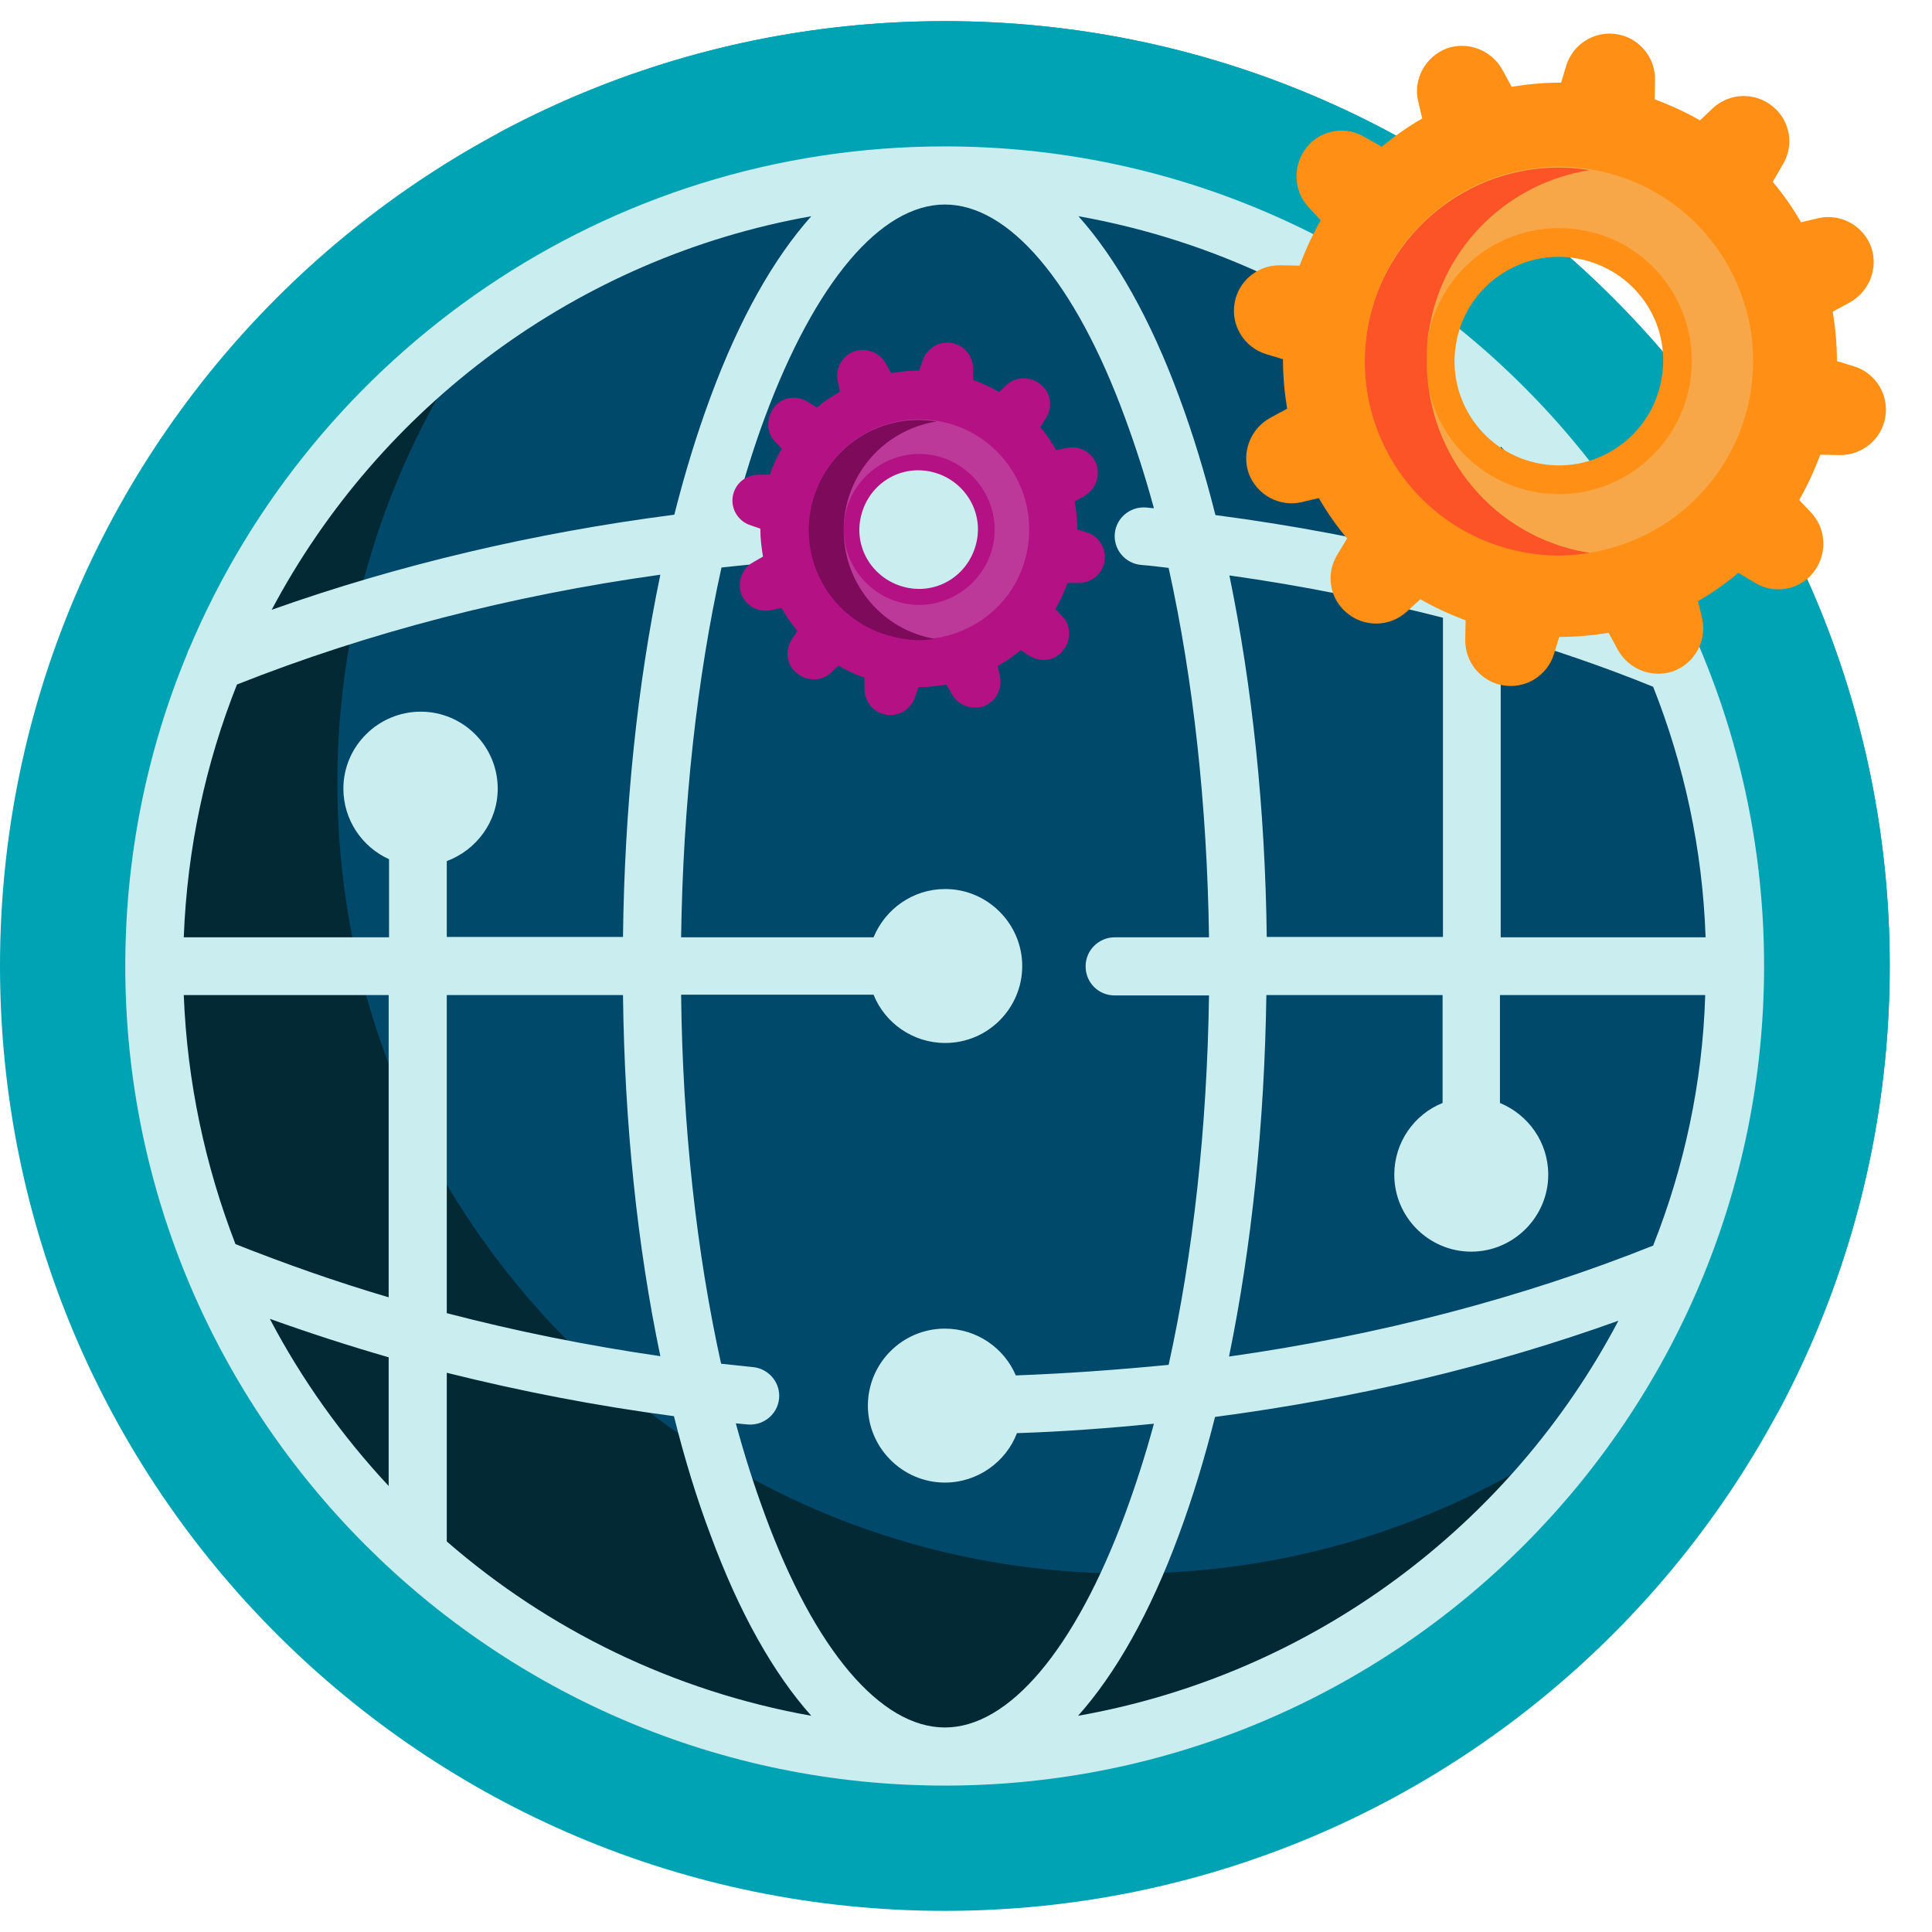
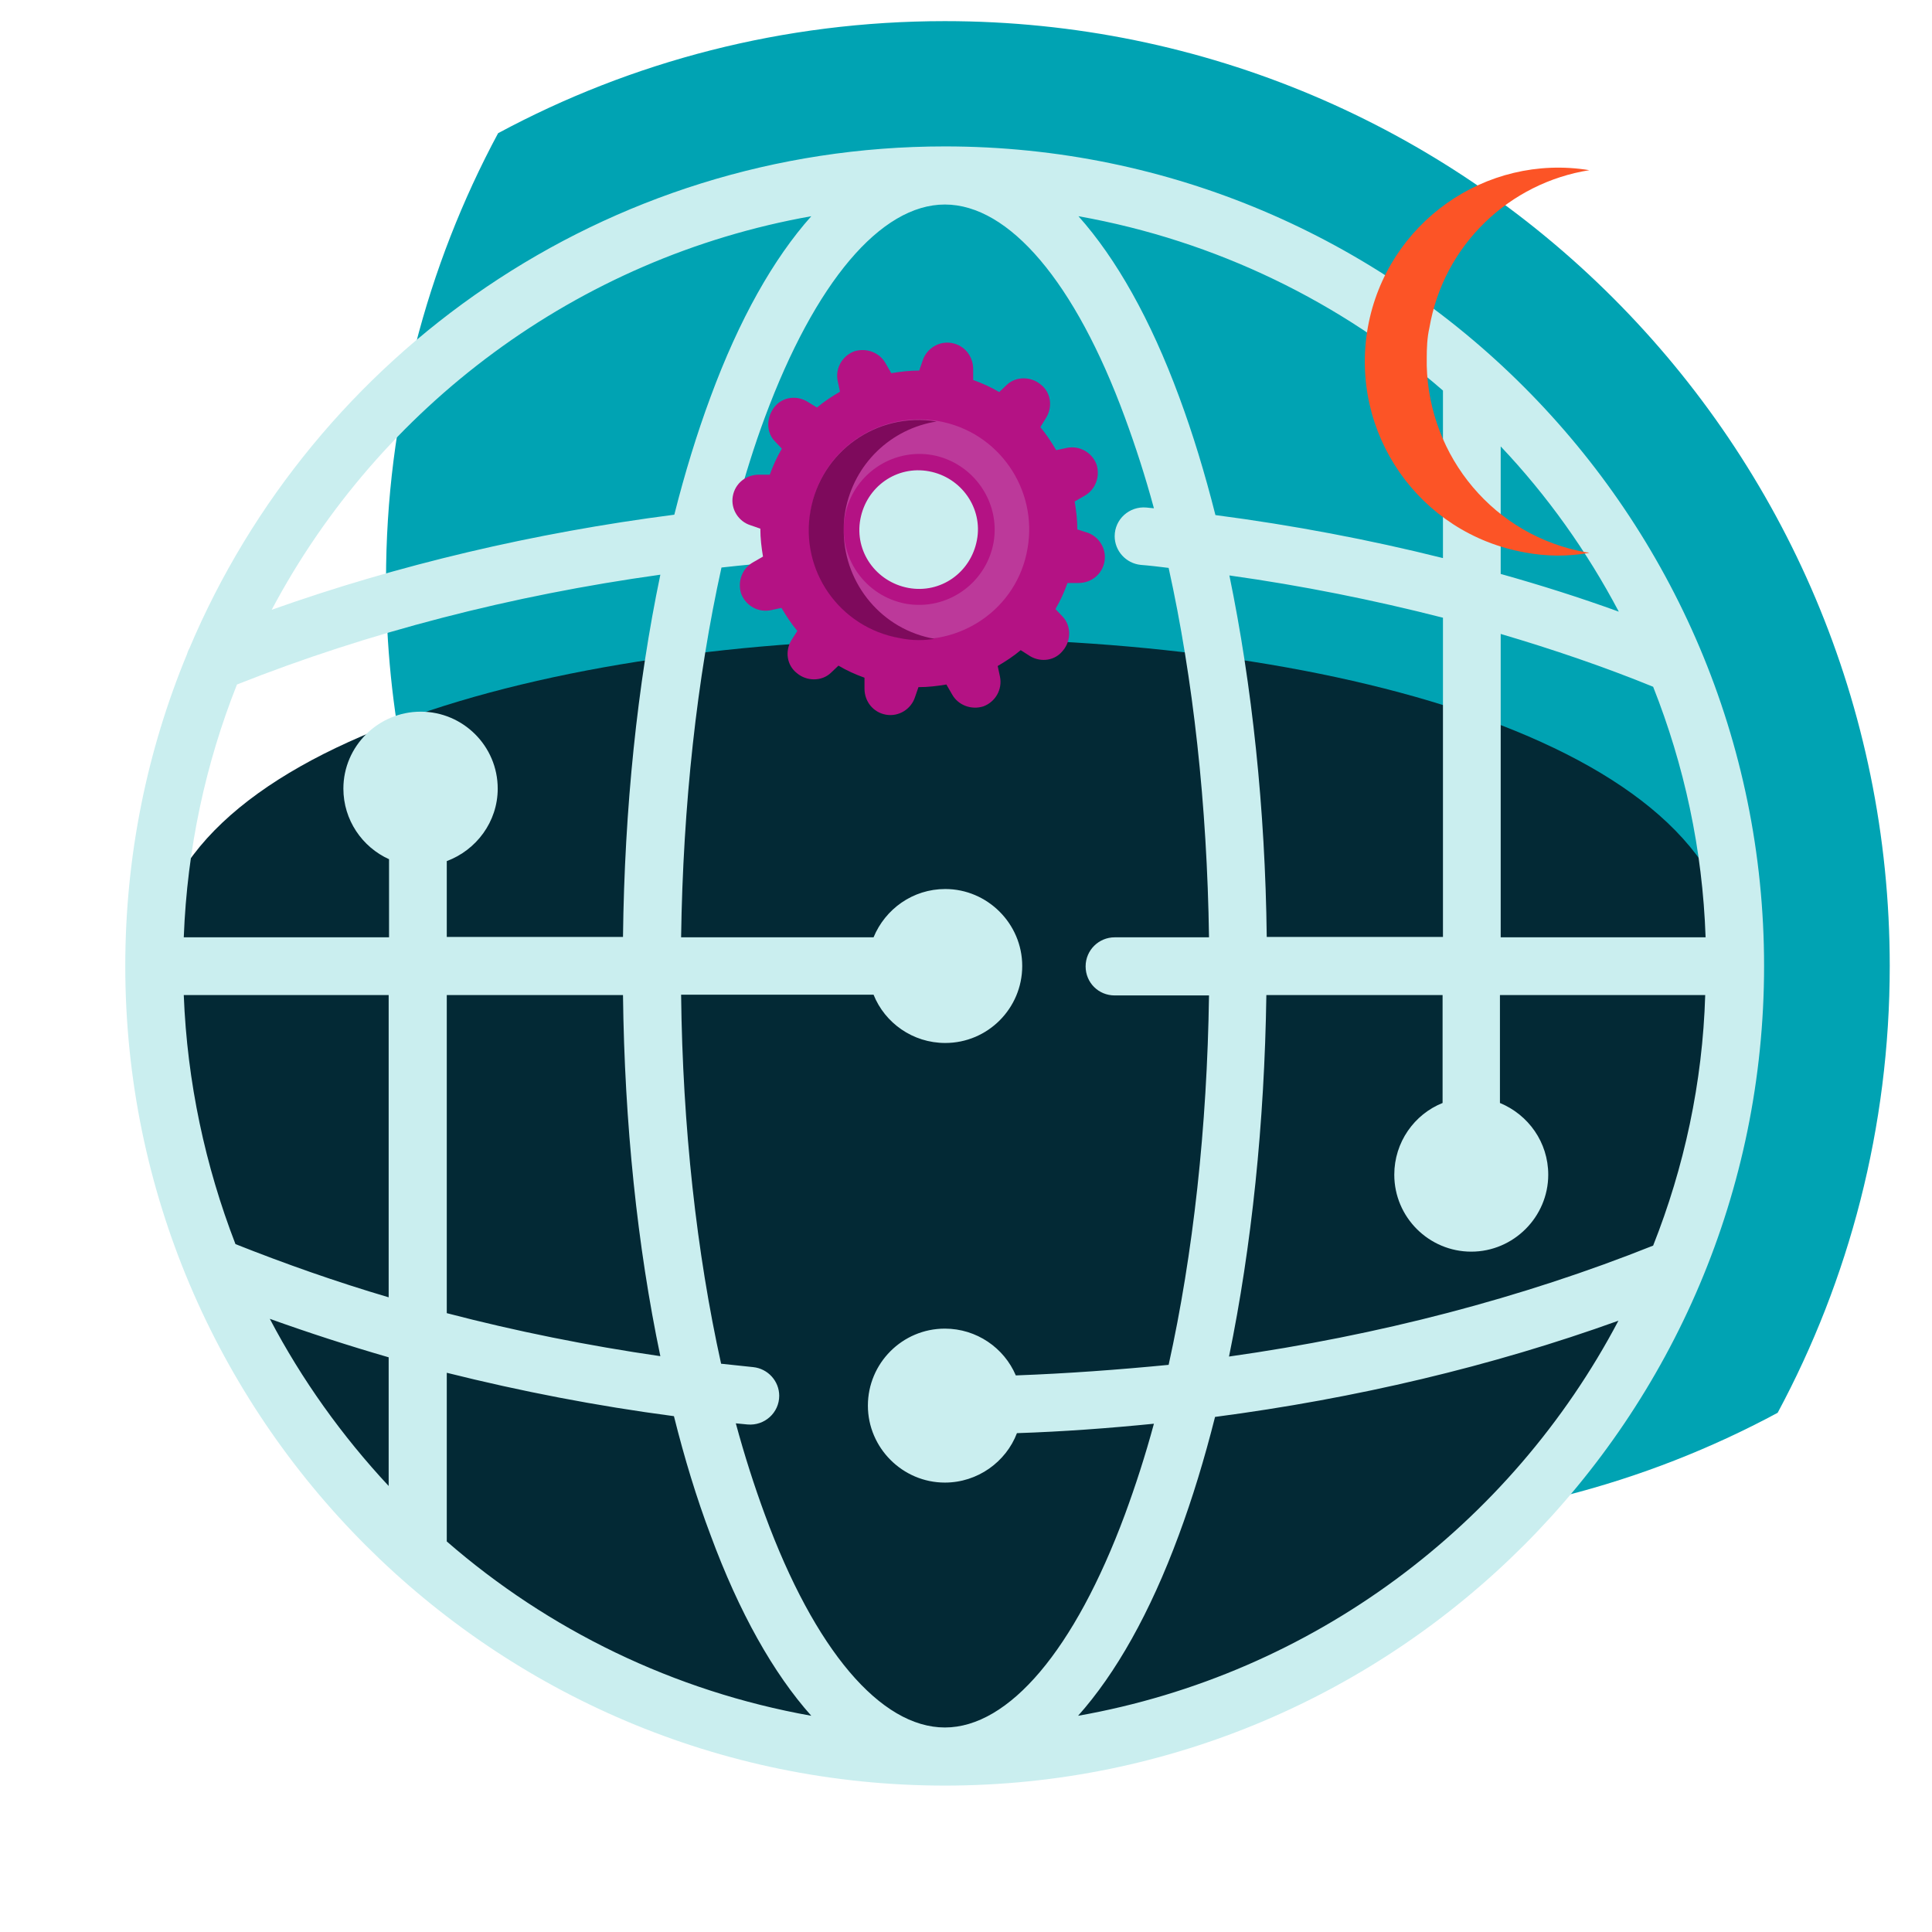
<svg xmlns="http://www.w3.org/2000/svg" version="1.1" id="Capa_1" x="0px" y="0px" viewBox="0 0 512 512" style="enable-background:new 0 0 512 512;" xml:space="preserve">
  <style type="text/css">
	.st0{fill:#00A3B3;}
	.st1{fill:#032935;}
	.st2{fill:#00496B;}
	.st3{fill:#CAEEEF;}
	.st4{fill:#FF9015;}
	.st5{fill:#F8A748;}
	.st6{fill:#FC5426;}
	.st7{fill:#B41284;}
	.st8{fill:#BC399A;}
	.st9{fill:#7E0A5C;}
</style>
-   <path class="st0" d="M500.8,256c0,138.3-112.1,250.4-250.4,250.4S0,394.3,0,256S112.1,5.6,250.4,5.6S500.8,117.7,500.8,256z" />
  <path class="st0" d="M500.8,256c0,42.8-10.8,83.2-29.7,118.4c-35.3,19-75.6,29.7-118.4,29.7c-138.3,0-250.4-112.1-250.4-250.4  c0-42.8,10.8-83.2,29.7-118.4c35.3-19,75.6-29.7,118.4-29.7C388.7,5.6,500.8,117.7,500.8,256z" />
-   <path class="st1" d="M459.9,256c0,115.7-93.8,209.5-209.5,209.5S40.9,371.7,40.9,256S134.7,46.5,250.4,46.5S459.9,140.3,459.9,256z" />
-   <path class="st2" d="M459.9,256c0,45.5-14.5,87.5-39.1,121.9c-34.3,24.6-76.4,39.1-121.9,39.1c-115.7,0-209.5-93.8-209.5-209.5  c0-45.5,14.5-87.5,39.1-121.9c34.3-24.6,76.4-39.1,121.9-39.1C366.1,46.5,459.9,140.3,459.9,256z" />
+   <path class="st1" d="M459.9,256c0,115.7-93.8,209.5-209.5,209.5S40.9,371.7,40.9,256S459.9,140.3,459.9,256z" />
  <path class="st3" d="M250.4,38.8c-89.9,0-167.2,54.9-200.2,133c-0.3,0.5-0.5,1.1-0.7,1.7C39,198.9,33.2,226.8,33.2,256  c0,119.7,97.4,217.2,217.2,217.2S467.5,375.7,467.5,256S370.1,38.8,250.4,38.8z M438.1,330.1c-34.8,13.9-72.8,23.8-112.4,29.4  c6-29.2,9.4-61.8,9.9-95.8h46.7v28.6c-7.5,3-12.8,10.4-12.8,19c0,11.3,9.2,20.4,20.4,20.4s20.4-9.2,20.4-20.4  c0-8.6-5.3-15.9-12.8-19v-28.6h54.4C451.2,287,446.3,309.4,438.1,330.1z M269.2,364.5c-3.1-7.3-10.4-12.4-18.8-12.4  c-11.3,0-20.4,9.2-20.4,20.4s9.2,20.4,20.4,20.4c8.7,0,16.2-5.5,19.1-13.1c12.2-0.4,24.3-1.3,36.3-2.5c-2.3,8.5-4.9,16.5-7.7,24.1  c-13.3,35.8-30.7,56.4-47.7,56.4s-34.5-20.5-47.7-56.4c-2.8-7.6-5.4-15.7-7.7-24.2c1,0.1,2.1,0.2,3.1,0.3c4.5,0.4,8.4-3.1,8.4-7.6  c0-3.9-3-7.2-6.9-7.6c-2.8-0.3-5.7-0.6-8.5-0.9c-6.5-29.4-10.2-62.8-10.6-97.8h51c3,7.5,10.4,12.8,19,12.8  c11.3,0,20.4-9.2,20.4-20.4s-9.2-20.4-20.4-20.4c-8.6,0-15.9,5.3-19,12.8h-51c0.5-35.1,4.2-68.6,10.7-98c11.7-1.3,23.5-2.2,35.4-2.7  c3.5,6.1,10.1,10.2,17.7,10.2c11.3,0,20.4-9.2,20.4-20.4s-9.2-20.4-20.4-20.4c-9.6,0-17.6,6.6-19.8,15.4c-9.9,0.5-19.7,1.2-29.4,2.1  c2.3-8.4,4.8-16.5,7.6-24c13.3-35.8,30.7-56.4,47.7-56.4s34.5,20.5,47.7,56.4c2.8,7.6,5.4,15.6,7.7,24.1c-0.7-0.1-1.4-0.1-2-0.2  c-4.5-0.4-8.4,3.1-8.4,7.6c0,3.9,3,7.2,6.9,7.6c2.5,0.2,5,0.5,7.4,0.8c6.5,29.4,10.2,62.8,10.7,97.9h-25c-4.2,0-7.7,3.4-7.7,7.7  s3.4,7.7,7.7,7.7h25c-0.5,35-4.2,68.5-10.7,97.9C296.3,363,282.8,364,269.2,364.5L269.2,364.5z M118.4,363.8  c19.6,4.9,39.7,8.8,60.2,11.5c2.8,11.2,6,21.7,9.7,31.5c7.6,20.6,16.7,36.7,26.7,47.9c-36.5-6.5-69.7-22.8-96.6-46.2V363.8z   M48.7,263.7H103v80.1c-13.9-4.1-27.5-8.9-40.6-14.1C54.4,309,49.6,286.8,48.7,263.7z M62.8,181.4c34.8-13.8,72.7-23.6,112.2-29.1  c-6.1,29.2-9.5,61.9-9.9,96h-46.7v-20.1c7.8-2.9,13.5-10.4,13.5-19.2c0-11.3-9.2-20.4-20.4-20.4S91,197.7,91,209  c0,8.3,5,15.5,12.1,18.7v20.7H48.7C49.6,224.8,54.5,202.3,62.8,181.4z M118.4,263.7h46.7c0.4,34,3.8,66.6,9.9,95.7  c-19.3-2.8-38.2-6.6-56.6-11.4V263.7z M382.4,147.9c-19.6-4.9-39.7-8.7-60.3-11.4c-2.8-11.1-6-21.6-9.6-31.3  c-7.6-20.6-16.7-36.7-26.7-47.9c36.5,6.5,69.7,22.8,96.6,46.2L382.4,147.9z M335.7,248.3c-0.4-34-3.9-66.7-9.9-95.8  c19.3,2.7,38.2,6.5,56.6,11.2v84.6H335.7z M397.7,248.3V168c13.9,4.1,27.4,8.7,40.4,14c8.2,20.7,13.1,43,13.9,66.4H397.7z   M429,162.1c-10.2-3.7-20.6-7-31.3-10v-33.8C410,131.3,420.5,146,429,162.1z M215,57.3c-10,11.2-19.1,27.3-26.7,47.9  c-3.6,9.7-6.8,20.1-9.6,31.2c-37.2,4.8-73.2,13.3-106.7,25.2C100.6,107.7,153,68.3,215,57.3z M71.5,349.5  c10.3,3.7,20.8,7.1,31.5,10.2v34.1C90.7,380.6,80,365.7,71.5,349.5z M285.7,454.7c10-11.2,19.1-27.3,26.7-47.9  c3.6-9.7,6.8-20.2,9.6-31.3c37.3-4.9,73.3-13.4,106.9-25.5C400.4,404.1,348,443.7,285.7,454.7L285.7,454.7z" />
  <g>
-     <path class="st4" d="M486.8,95.7c0-4.5-0.4-8.8-1.1-13.1l4.6-2.5c5.1-2.9,7.5-9,5.6-14.6c-2.1-5.7-8.1-9-13.9-7.7l-4.7,1.1   c-2.2-3.8-4.7-7.4-7.5-10.7l2.6-4.5c3.1-5,2.1-11.6-2.5-15.4c-4.6-3.9-11.4-3.8-15.9,0.3l-3.5,3.3c-3.8-2.2-7.8-4-12-5.6l0.1-5.1   c0.1-6-4.2-11.1-9.9-12.1c-6-1.1-11.8,2.5-13.6,8.2l-1.4,4.6c-4.5,0-8.8,0.4-13.1,1.1l-2.5-4.6c-2.9-5.1-9-7.5-14.6-5.6   c-5.7,2.1-9,8.1-7.7,13.9l1.1,4.7c-3.8,2.2-7.4,4.7-10.7,7.5l-4.4-2.5c-5-3.1-11.6-2.1-15.4,2.5c-3.8,4.6-3.8,11.4,0.3,15.9   l3.3,3.6c-2.2,3.8-4,7.8-5.6,12l-5.1-0.1c-6-0.1-11.1,4.2-12.1,9.9c-1.1,6,2.5,11.8,8.2,13.6l4.6,1.4c0,4.5,0.4,8.8,1.1,13.1   l-4.6,2.5c-5.1,2.9-7.5,9-5.6,14.6c2.1,5.7,8.1,9,13.9,7.7l4.7-1.1c2.2,3.8,4.7,7.4,7.5,10.7l-2.6,4.3c-3.1,5-2.1,11.6,2.5,15.4   c4.6,3.9,11.4,3.8,15.9-0.3l3.6-3.3c3.8,2.2,7.8,4,12,5.6l-0.1,5.1c-0.1,6,4.2,11.1,9.9,12.1c6,1.1,11.8-2.5,13.6-8.2l1.4-4.6   c4.5,0,8.8-0.4,13.1-1.1l2.5,4.6c2.9,5.1,9,7.5,14.6,5.6c5.7-2.1,9-8.1,7.7-13.9l-1.1-4.7c3.8-2.2,7.4-4.7,10.7-7.5l4.3,2.6   c5,3.1,11.6,2.1,15.4-2.5s3.8-11.4-0.3-15.9l-3.3-3.5c2.2-3.8,4-7.8,5.6-12l5.1,0.1c6,0.1,11.1-4.2,12.1-9.9   c1.1-6-2.5-11.8-8.2-13.6L486.8,95.7z M440.3,100.5c-2.6,15-17,25.1-32,22.4c-15-2.6-25.1-17-22.4-32c2.6-15,17-25.1,32-22.4   C433.1,71.2,443.1,85.5,440.3,100.5z" />
-     <path class="st5" d="M422.2,45c-28-5-54.7,13.6-59.7,41.6s13.6,54.7,41.6,59.7s54.7-13.6,59.7-41.6C468.7,76.7,450.2,50,422.2,45z    M447.8,101.9c-3.5,19.2-21.7,31.9-40.9,28.5c-19.2-3.5-31.9-21.7-28.5-40.9c3.5-19.2,21.7-31.9,40.9-28.5   C438.5,64.3,451.2,82.7,447.8,101.9z" />
    <path class="st6" d="M421.2,146.5c-5.6,1-11.3,1-17.1-0.1c-28-5-46.6-31.6-41.6-59.7c5-27.6,31.2-46.1,58.7-41.6   c-21,3.3-38.6,19.6-42.4,41.8c-0.6,2.6-0.7,5.4-0.7,8.1c0,0.7,0,1.4,0,1.9c0.6,24.1,17.8,45.2,42.4,49.5   C420.7,146.3,421,146.5,421.2,146.5z" />
  </g>
  <g>
    <path class="st7" d="M285.5,140.3c0-2.6-0.3-5-0.7-7.4l2.6-1.5c2.9-1.6,4.2-5.1,3.2-8.3c-1.2-3.2-4.5-5.1-7.9-4.4l-2.8,0.6   c-1.3-2.2-2.6-4.2-4.2-6.1l1.6-2.6c1.7-2.9,1.2-6.6-1.5-8.7c-2.6-2.2-6.6-2.2-9,0.1l-2,1.9c-2.2-1.3-4.4-2.3-6.9-3.2v-2.9   c0-3.4-2.3-6.3-5.7-6.9c-3.4-0.6-6.7,1.5-7.7,4.7l-0.9,2.6c-2.6,0-5,0.3-7.4,0.7l-1.5-2.6c-1.6-2.9-5.1-4.2-8.3-3.2   c-3.2,1.2-5.1,4.5-4.4,7.9l0.6,2.8c-2.2,1.3-4.2,2.6-6.1,4.2l-2.6-1.6c-2.9-1.7-6.6-1.2-8.7,1.5s-2.2,6.6,0.1,9l1.9,2   c-1.3,2.2-2.3,4.4-3.2,6.9h-2.9c-3.4,0-6.3,2.3-6.9,5.7s1.5,6.7,4.7,7.7l2.6,0.9c0,2.6,0.3,5,0.7,7.4l-2.6,1.5   c-2.9,1.6-4.2,5.1-3.2,8.3c1.2,3.2,4.5,5.1,7.9,4.4l2.8-0.6c1.3,2.2,2.6,4.2,4.2,6.1l-1.6,2.5c-1.7,2.9-1.2,6.6,1.5,8.7   c2.6,2.2,6.6,2.2,9-0.1l2-1.9c2.2,1.3,4.4,2.3,6.9,3.2v2.9c0,3.4,2.3,6.3,5.7,6.9c3.4,0.6,6.7-1.5,7.7-4.7l0.9-2.6   c2.6,0,5-0.3,7.4-0.7l1.5,2.6c1.6,2.9,5.1,4.2,8.3,3.2c3.2-1.2,5.1-4.5,4.4-7.9l-0.6-2.8c2.2-1.3,4.2-2.6,6.1-4.2l2.5,1.6   c2.9,1.7,6.6,1.2,8.7-1.5c2.2-2.6,2.2-6.6-0.1-9l-1.9-2c1.3-2.2,2.3-4.4,3.2-6.9h2.9c3.4,0,6.3-2.3,6.9-5.7s-1.5-6.7-4.7-7.7   L285.5,140.3z M258.9,143.1c-1.6,8.6-9.6,14.3-18.2,12.7c-8.5-1.6-14.3-9.6-12.7-18.2c1.6-8.6,9.6-14.3,18.2-12.7   S260.5,134.7,258.9,143.1z" />
    <path class="st8" d="M248.7,111.6c-15.9-2.8-31.1,7.7-33.8,23.6c-2.8,15.9,7.7,31.1,23.6,33.8s31.1-7.7,33.8-23.6   C275.1,129.6,264.6,114.4,248.7,111.6z M263.3,143.8c-2,10.9-12.4,18.1-23.2,16.2c-10.9-2-18.1-12.4-16.2-23.2   c2-10.9,12.4-18.1,23.2-16.2C257.9,122.6,265.2,133,263.3,143.8z" />
    <path class="st9" d="M248.2,169.2c-3.2,0.6-6.4,0.6-9.8-0.1c-15.9-2.8-26.5-17.9-23.6-33.8c2.8-15.7,17.6-26.2,33.4-23.6   c-12,1.9-21.9,11.1-24.2,23.8c-0.3,1.6-0.4,3.1-0.4,4.5c0,0.4,0,0.7,0,1.2c0.3,13.7,10.2,25.7,24.1,28.1   C247.9,169.2,248,169.2,248.2,169.2z" />
  </g>
</svg>